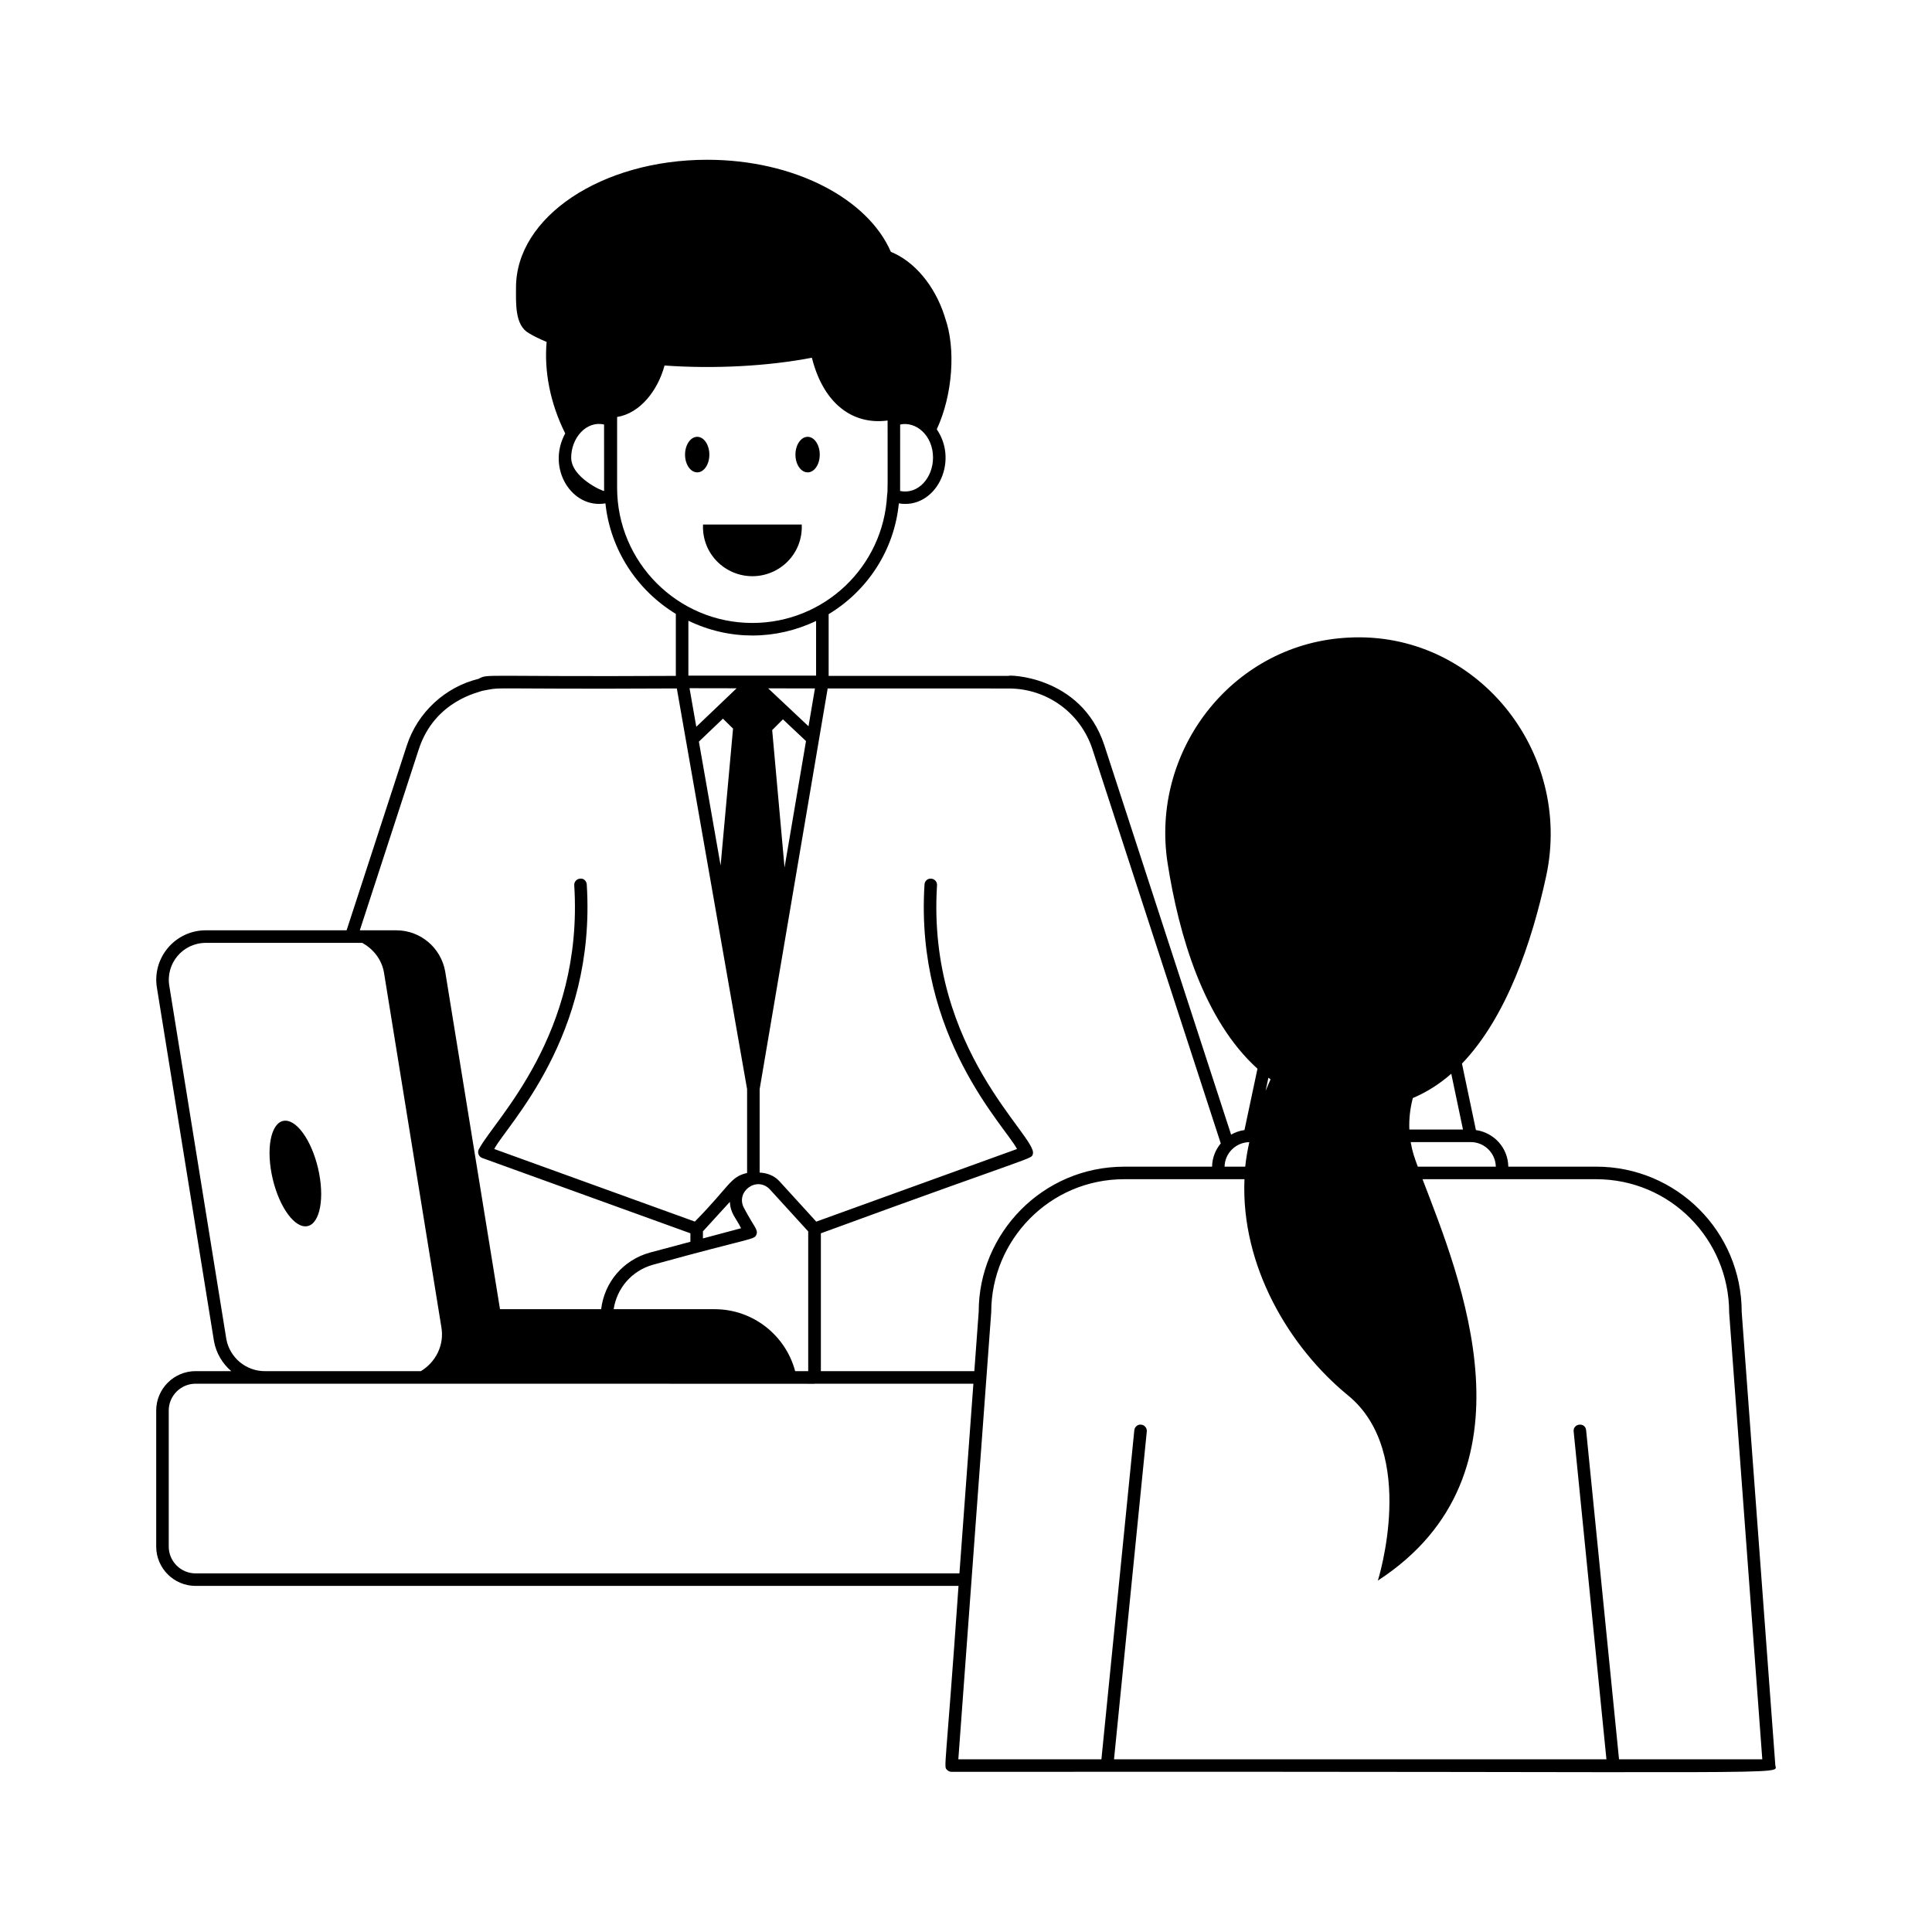
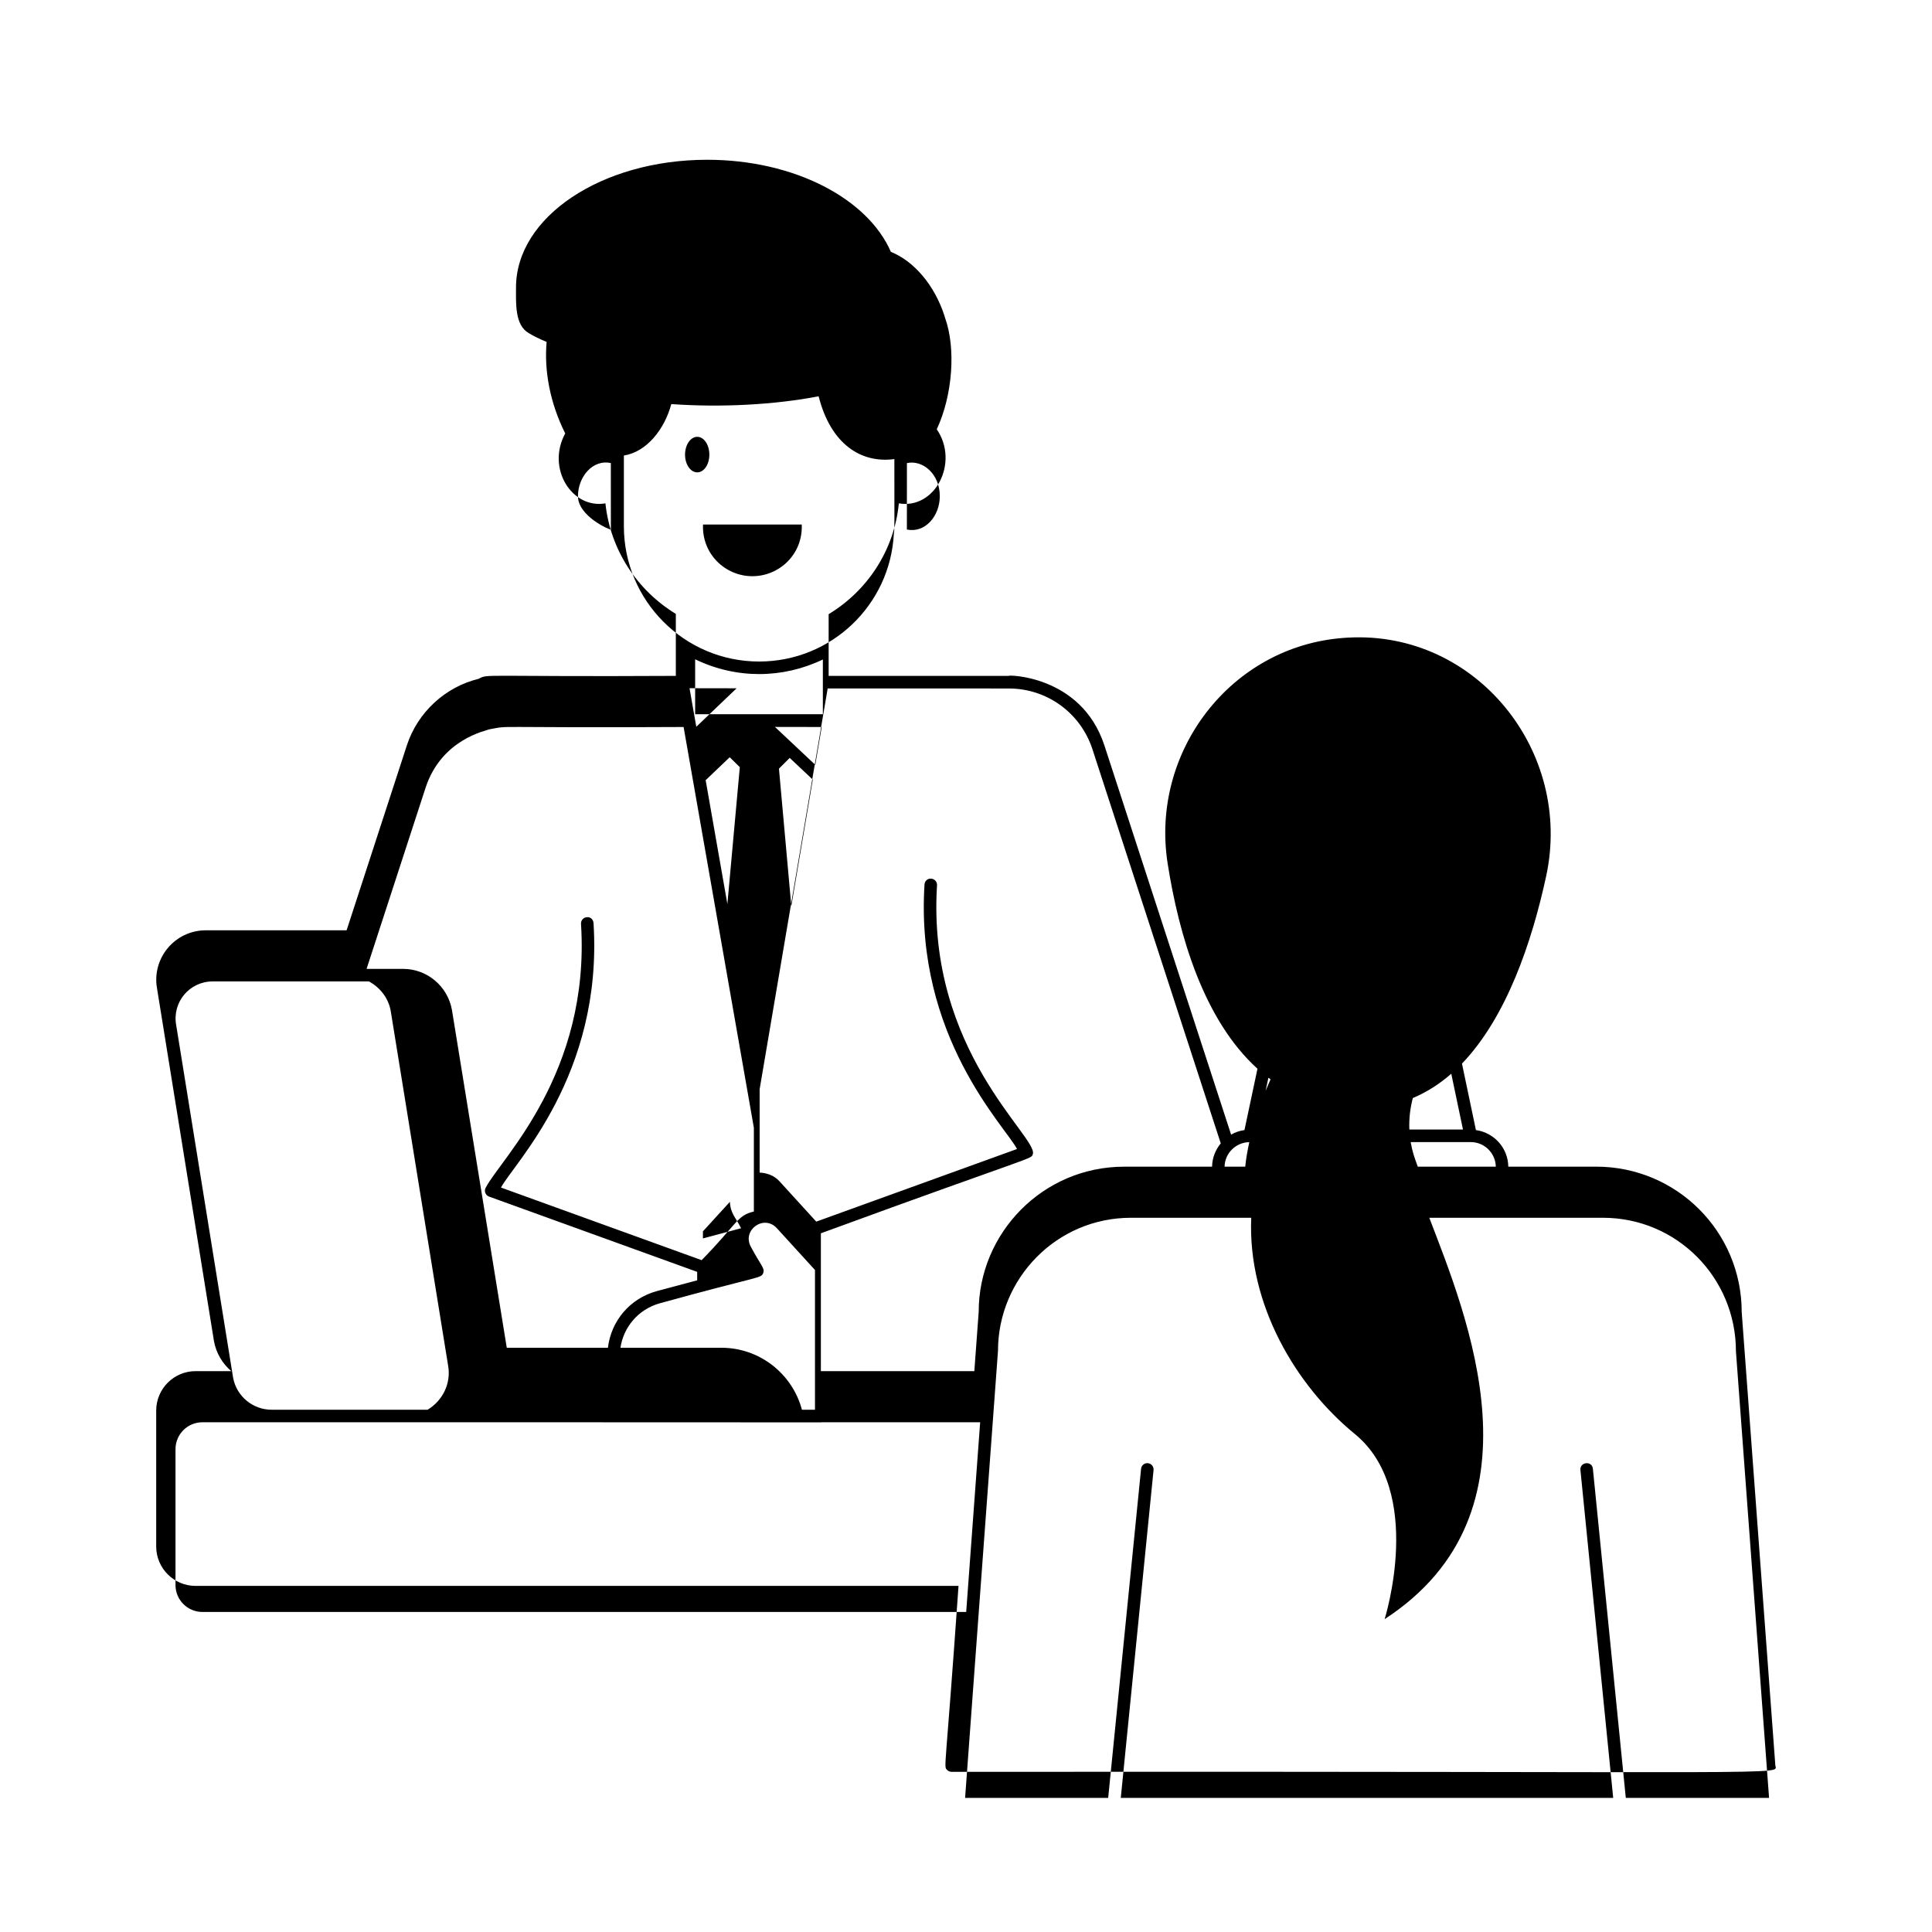
<svg xmlns="http://www.w3.org/2000/svg" width="1200pt" height="1200pt" viewBox="0 0 1200 1200">
  <path d="m440.59 282.39c0-6.098-3.348-11.082-7.512-11.082s-7.586 4.984-7.586 11.082c0 6.098 3.422 11.008 7.586 11.008 4.168-0.004 7.512-4.91 7.512-11.008z" />
-   <path d="m501.65 293.4c4.164 0 7.512-4.906 7.512-11.008 0-6.098-3.348-11.082-7.512-11.082-4.164 0-7.586 4.984-7.586 11.082 0 6.102 3.422 11.008 7.586 11.008z" />
  <path d="m497.98 325.78h-61.312c-0.812 18.207 13.707 32.109 30.656 32.109 16.824 0 31.438-13.742 30.656-32.109z" />
-   <path d="m177.23 696.08c-8.164 0-11.996 14.688-8.559 32.809 3.438 18.121 12.844 32.809 21.008 32.809 8.164 0 11.996-14.688 8.559-32.809-3.438-18.121-12.844-32.809-21.008-32.809z" />
-   <path d="m991.41 724.64h-54.578c-0.156-11.641-8.863-21.16-20.113-22.738l-8.664-41.281c27.574-28.75 43.336-75.078 52.281-116.35 16.832-77.664-43.527-152.57-122.88-148.24-0.922 0.051-1.844 0.109-2.766 0.176-70.141 5.07-120.33 70.668-109.44 140.14 7.012 44.723 22.449 97.293 55.789 127.46l-8.078 38.086c-2.992 0.418-5.781 1.395-8.301 2.836l-78.746-241.88c-14.508-44.094-61.547-43.738-59.34-43.031-9.129 0-118.91-0.016-111.89-0.016v-38.332c23.996-14.484 40.75-39.582 43.605-68.824 22.551 3.879 37.684-25.375 23.551-46.004 9.984-21.422 11.902-50.453 5.156-69.227-0.156-0.469-0.312-0.777-0.312-1.09-6.234-19.324-19.012-34.129-33.352-39.898-14.34-33.039-60-57.195-114.08-57.195-65.609 0-118.75 35.531-118.75 79.324 0 9.973-0.781 23.375 7.945 28.363 3.273 2.027 7.012 3.738 11.066 5.453-1.551 17.574 1.902 37.5 11.547 56.832-11.855 21.82 4.269 47.043 24.98 43.438 3.082 29.117 19.871 54.129 43.73 68.656v38.504c-121.54 0.652-116.41-1.453-122.49 1.824-20.781 5.043-37.844 20.836-44.539 41.23l-37.461 114.97h-87.406c-19.305 0-33.695 17.387-30.332 36.152l35.391 219.21c1.395 7.418 5.297 13.809 10.691 18.445l-22.133 0.004c-13.492 0-24.473 10.98-24.473 24.473v84.465c0 13.492 10.98 24.465 24.473 24.465h473.86c-8.098 116.37-9.363 111.87-7.156 114.23 0.738 0.801 1.773 1.246 2.856 1.246 537.45-0.473 512.09 2.41 511.63-4.184l-20.875-281.32c0-50.105-40.453-90.387-90.395-90.387zm-62.336 0h-48.449c-2.035-5.512-3.356-9.051-4.43-15.273h37.293c8.492 0 15.418 6.828 15.586 15.273zm-153.11-15.227c-1.121 5.09-2.016 10.168-2.531 15.227h-12.832c0.164-8.367 6.977-15.102 15.363-15.227zm132.72-7.84h-33.309c-0.289-6.785 0.523-13.293 2.156-19.555 8.727-3.684 16.684-8.781 23.879-15.109zm-119.51-31.172c-1.027 2.234-2.051 4.66-3.082 7.172l1.73-8.16c0.441 0.34 0.898 0.66 1.352 0.988zm-110.66-205.12 79.723 244.89c-3.273 3.965-5.316 8.961-5.391 14.473h-54.578c-50.699 0-90.395 41.414-90.379 90.105l-2.715 36.906h-95.316v-85.629c135.18-49.516 130.55-45.758 131.66-49.242 3.305-10.469-66.02-64.117-59.516-166.91 0.137-2.144-1.492-3.996-3.644-4.133-2.254-0.215-3.996 1.492-4.133 3.644-5.996 94.652 50.027 150.04 57.469 164.28l-124.7 45.109-22.977-25.195c-3.223-3.469-7.684-5.051-12.191-5.269v-51.797c3.297-19.426 28.734-169.25 42.258-248.91 24.145 0.008 104.08-0.023 113 0.035 23.445 0.203 44.055 15.23 51.43 37.645zm-241.91 299.53 16.742-18.324c0.375 7.324 3.481 9.41 6.961 16.391l-23.703 6.328zm-8.324-337.35 29.25 0.051-25.047 23.902zm73.906 23.648-25.055-23.562 29.043 0.051zm-14.891 87.719-7.676-85.355 6.676-6.676 14.328 13.492zm-38.258-92.449 6.269 6.164-7.719 85.016-13.492-76.922zm20.766 320.45c1.27-3.055-1.379-4.598-7.578-16.293-5.797-10.324 7.926-20.449 16.062-11.672l23.711 25.996v86.793h-8.102c-5.981-22.441-26.387-38.488-49.969-38.488h-62.766c1.906-12.73 10.965-23.887 24.543-27.652 62.684-17.305 62.68-15.316 64.098-18.684zm89.277-461.87c0.039-1.176 0.023-7.539 0.023-41.281 9.832-2.144 20.418 6.754 20.418 20.555-0.004 12.441-9.203 23.062-20.441 20.727zm-204.3-20.73c0-11.93 9.125-23.055 20.418-20.555 0 33.742-0.016 40.109 0.023 41.281-0.961 0.203-20.441-8.406-20.441-20.727zm28.523 18.699v-43.945c14.301-2.269 25.309-16.508 29.457-31.953 30.855 2.184 63.895 0.469 91.48-4.832 0 0.156 0.156 0.312 0.156 0.469 7.481 29.047 26.043 41.324 46.91 38.527 0.023 41.984 0.16 43.559-0.305 46.215-2.262 44.594-39.023 79.52-83.699 79.52-46.32 0-84-37.68-84-84zm123.59 82.746v33.984h-79.328v-34.113c25.641 12.387 54.438 12.047 79.328 0.129zm-246.75 79.617c9.949-30.312 37.773-35.336 39.332-36.191 14.824-2.703-4.387-0.855 120.92-1.5l43.641 248.9v52.055c-10.578 2.371-10.613 8.008-32.449 30.191l-124.62-45.086c7.684-14.699 63.465-69.707 57.484-164.28-0.137-2.144-1.879-3.941-4.133-3.644-2.152 0.137-3.781 1.984-3.644 4.133 5.875 92.754-49.422 145.46-58.996 163.51-0.691 0.988-0.883 2.254-0.516 3.402 0.367 1.156 1.246 2.07 2.391 2.481l129.27 46.762v5.258l-25.148 6.715c-16.633 4.613-28.258 18.375-30.289 35.172h-62.824l-34.059-209.84c-2.672-14.77-15.426-25.492-30.324-25.492h-22.695zm-119.54 366.57-35.383-219.18c-2.535-14.125 8.254-27.051 22.652-27.051h97.16c6.801 3.836 12.027 10.223 13.445 18.32l35.613 220.05c2.106 11.445-3.516 22.125-12.703 27.652h-96.895c-11.676 0-21.734-8.363-23.891-19.793zm-19.113 145.4c-9.199 0-16.68-7.481-16.68-16.672v-84.465c0-9.199 7.481-16.68 16.68-16.68h43.008c136.51 0 204.68-0.02 341.39 0.062 0.059 0 0.09-0.059 0.148-0.062h98.555l-8.672 117.82zm884.12 115.48-20.434-204.39c-0.52-5.223-8.27-4.285-7.746 0.777l20.355 203.62h-305.85l20.355-203.62c0.219-2.137-1.348-4.047-3.484-4.262-2.086-0.281-4.047 1.34-4.262 3.484l-20.434 204.39h-88.871c7.16-97.309 12.543-170.51 20.434-277.72 0-44.633 36.156-82.594 82.594-82.594h74.695c-2.285 53.793 27.699 104.32 64.348 134.3 43.617 35.688 18.504 115 18.504 115 102.12-66.438 50.793-188.95 27.742-249.3h107.85c45.945 0 82.594 37.238 82.609 82.883l20.578 277.43z" />
+   <path d="m991.41 724.64h-54.578c-0.156-11.641-8.863-21.16-20.113-22.738l-8.664-41.281c27.574-28.75 43.336-75.078 52.281-116.35 16.832-77.664-43.527-152.57-122.88-148.24-0.922 0.051-1.844 0.109-2.766 0.176-70.141 5.07-120.33 70.668-109.44 140.14 7.012 44.723 22.449 97.293 55.789 127.46l-8.078 38.086c-2.992 0.418-5.781 1.395-8.301 2.836l-78.746-241.88c-14.508-44.094-61.547-43.738-59.34-43.031-9.129 0-118.91-0.016-111.89-0.016v-38.332c23.996-14.484 40.75-39.582 43.605-68.824 22.551 3.879 37.684-25.375 23.551-46.004 9.984-21.422 11.902-50.453 5.156-69.227-0.156-0.469-0.312-0.777-0.312-1.09-6.234-19.324-19.012-34.129-33.352-39.898-14.34-33.039-60-57.195-114.08-57.195-65.609 0-118.75 35.531-118.75 79.324 0 9.973-0.781 23.375 7.945 28.363 3.273 2.027 7.012 3.738 11.066 5.453-1.551 17.574 1.902 37.5 11.547 56.832-11.855 21.82 4.269 47.043 24.98 43.438 3.082 29.117 19.871 54.129 43.73 68.656v38.504c-121.54 0.652-116.41-1.453-122.49 1.824-20.781 5.043-37.844 20.836-44.539 41.23l-37.461 114.97h-87.406c-19.305 0-33.695 17.387-30.332 36.152l35.391 219.21c1.395 7.418 5.297 13.809 10.691 18.445l-22.133 0.004c-13.492 0-24.473 10.98-24.473 24.473v84.465c0 13.492 10.98 24.465 24.473 24.465h473.86c-8.098 116.37-9.363 111.87-7.156 114.23 0.738 0.801 1.773 1.246 2.856 1.246 537.45-0.473 512.09 2.41 511.63-4.184l-20.875-281.32c0-50.105-40.453-90.387-90.395-90.387zm-62.336 0h-48.449c-2.035-5.512-3.356-9.051-4.43-15.273h37.293c8.492 0 15.418 6.828 15.586 15.273zm-153.11-15.227c-1.121 5.09-2.016 10.168-2.531 15.227h-12.832c0.164-8.367 6.977-15.102 15.363-15.227zm132.72-7.84h-33.309c-0.289-6.785 0.523-13.293 2.156-19.555 8.727-3.684 16.684-8.781 23.879-15.109zm-119.51-31.172c-1.027 2.234-2.051 4.66-3.082 7.172l1.73-8.16c0.441 0.34 0.898 0.66 1.352 0.988zm-110.66-205.12 79.723 244.89c-3.273 3.965-5.316 8.961-5.391 14.473h-54.578c-50.699 0-90.395 41.414-90.379 90.105l-2.715 36.906h-95.316v-85.629c135.18-49.516 130.55-45.758 131.66-49.242 3.305-10.469-66.02-64.117-59.516-166.91 0.137-2.144-1.492-3.996-3.644-4.133-2.254-0.215-3.996 1.492-4.133 3.644-5.996 94.652 50.027 150.04 57.469 164.28l-124.7 45.109-22.977-25.195c-3.223-3.469-7.684-5.051-12.191-5.269v-51.797c3.297-19.426 28.734-169.25 42.258-248.91 24.145 0.008 104.08-0.023 113 0.035 23.445 0.203 44.055 15.23 51.43 37.645zm-241.91 299.53 16.742-18.324c0.375 7.324 3.481 9.41 6.961 16.391l-23.703 6.328zm-8.324-337.35 29.25 0.051-25.047 23.902m73.906 23.648-25.055-23.562 29.043 0.051zm-14.891 87.719-7.676-85.355 6.676-6.676 14.328 13.492zm-38.258-92.449 6.269 6.164-7.719 85.016-13.492-76.922zm20.766 320.45c1.27-3.055-1.379-4.598-7.578-16.293-5.797-10.324 7.926-20.449 16.062-11.672l23.711 25.996v86.793h-8.102c-5.981-22.441-26.387-38.488-49.969-38.488h-62.766c1.906-12.73 10.965-23.887 24.543-27.652 62.684-17.305 62.68-15.316 64.098-18.684zm89.277-461.87c0.039-1.176 0.023-7.539 0.023-41.281 9.832-2.144 20.418 6.754 20.418 20.555-0.004 12.441-9.203 23.062-20.441 20.727zm-204.3-20.73c0-11.93 9.125-23.055 20.418-20.555 0 33.742-0.016 40.109 0.023 41.281-0.961 0.203-20.441-8.406-20.441-20.727zm28.523 18.699v-43.945c14.301-2.269 25.309-16.508 29.457-31.953 30.855 2.184 63.895 0.469 91.48-4.832 0 0.156 0.156 0.312 0.156 0.469 7.481 29.047 26.043 41.324 46.91 38.527 0.023 41.984 0.16 43.559-0.305 46.215-2.262 44.594-39.023 79.52-83.699 79.52-46.32 0-84-37.68-84-84zm123.59 82.746v33.984h-79.328v-34.113c25.641 12.387 54.438 12.047 79.328 0.129zm-246.75 79.617c9.949-30.312 37.773-35.336 39.332-36.191 14.824-2.703-4.387-0.855 120.92-1.5l43.641 248.9v52.055c-10.578 2.371-10.613 8.008-32.449 30.191l-124.62-45.086c7.684-14.699 63.465-69.707 57.484-164.28-0.137-2.144-1.879-3.941-4.133-3.644-2.152 0.137-3.781 1.984-3.644 4.133 5.875 92.754-49.422 145.46-58.996 163.51-0.691 0.988-0.883 2.254-0.516 3.402 0.367 1.156 1.246 2.07 2.391 2.481l129.27 46.762v5.258l-25.148 6.715c-16.633 4.613-28.258 18.375-30.289 35.172h-62.824l-34.059-209.84c-2.672-14.77-15.426-25.492-30.324-25.492h-22.695zm-119.54 366.57-35.383-219.18c-2.535-14.125 8.254-27.051 22.652-27.051h97.16c6.801 3.836 12.027 10.223 13.445 18.32l35.613 220.05c2.106 11.445-3.516 22.125-12.703 27.652h-96.895c-11.676 0-21.734-8.363-23.891-19.793zm-19.113 145.4c-9.199 0-16.68-7.481-16.68-16.672v-84.465c0-9.199 7.481-16.68 16.68-16.68h43.008c136.51 0 204.68-0.02 341.39 0.062 0.059 0 0.09-0.059 0.148-0.062h98.555l-8.672 117.82zm884.12 115.48-20.434-204.39c-0.52-5.223-8.27-4.285-7.746 0.777l20.355 203.62h-305.85l20.355-203.62c0.219-2.137-1.348-4.047-3.484-4.262-2.086-0.281-4.047 1.34-4.262 3.484l-20.434 204.39h-88.871c7.16-97.309 12.543-170.51 20.434-277.72 0-44.633 36.156-82.594 82.594-82.594h74.695c-2.285 53.793 27.699 104.32 64.348 134.3 43.617 35.688 18.504 115 18.504 115 102.12-66.438 50.793-188.95 27.742-249.3h107.85c45.945 0 82.594 37.238 82.609 82.883l20.578 277.43z" />
</svg>